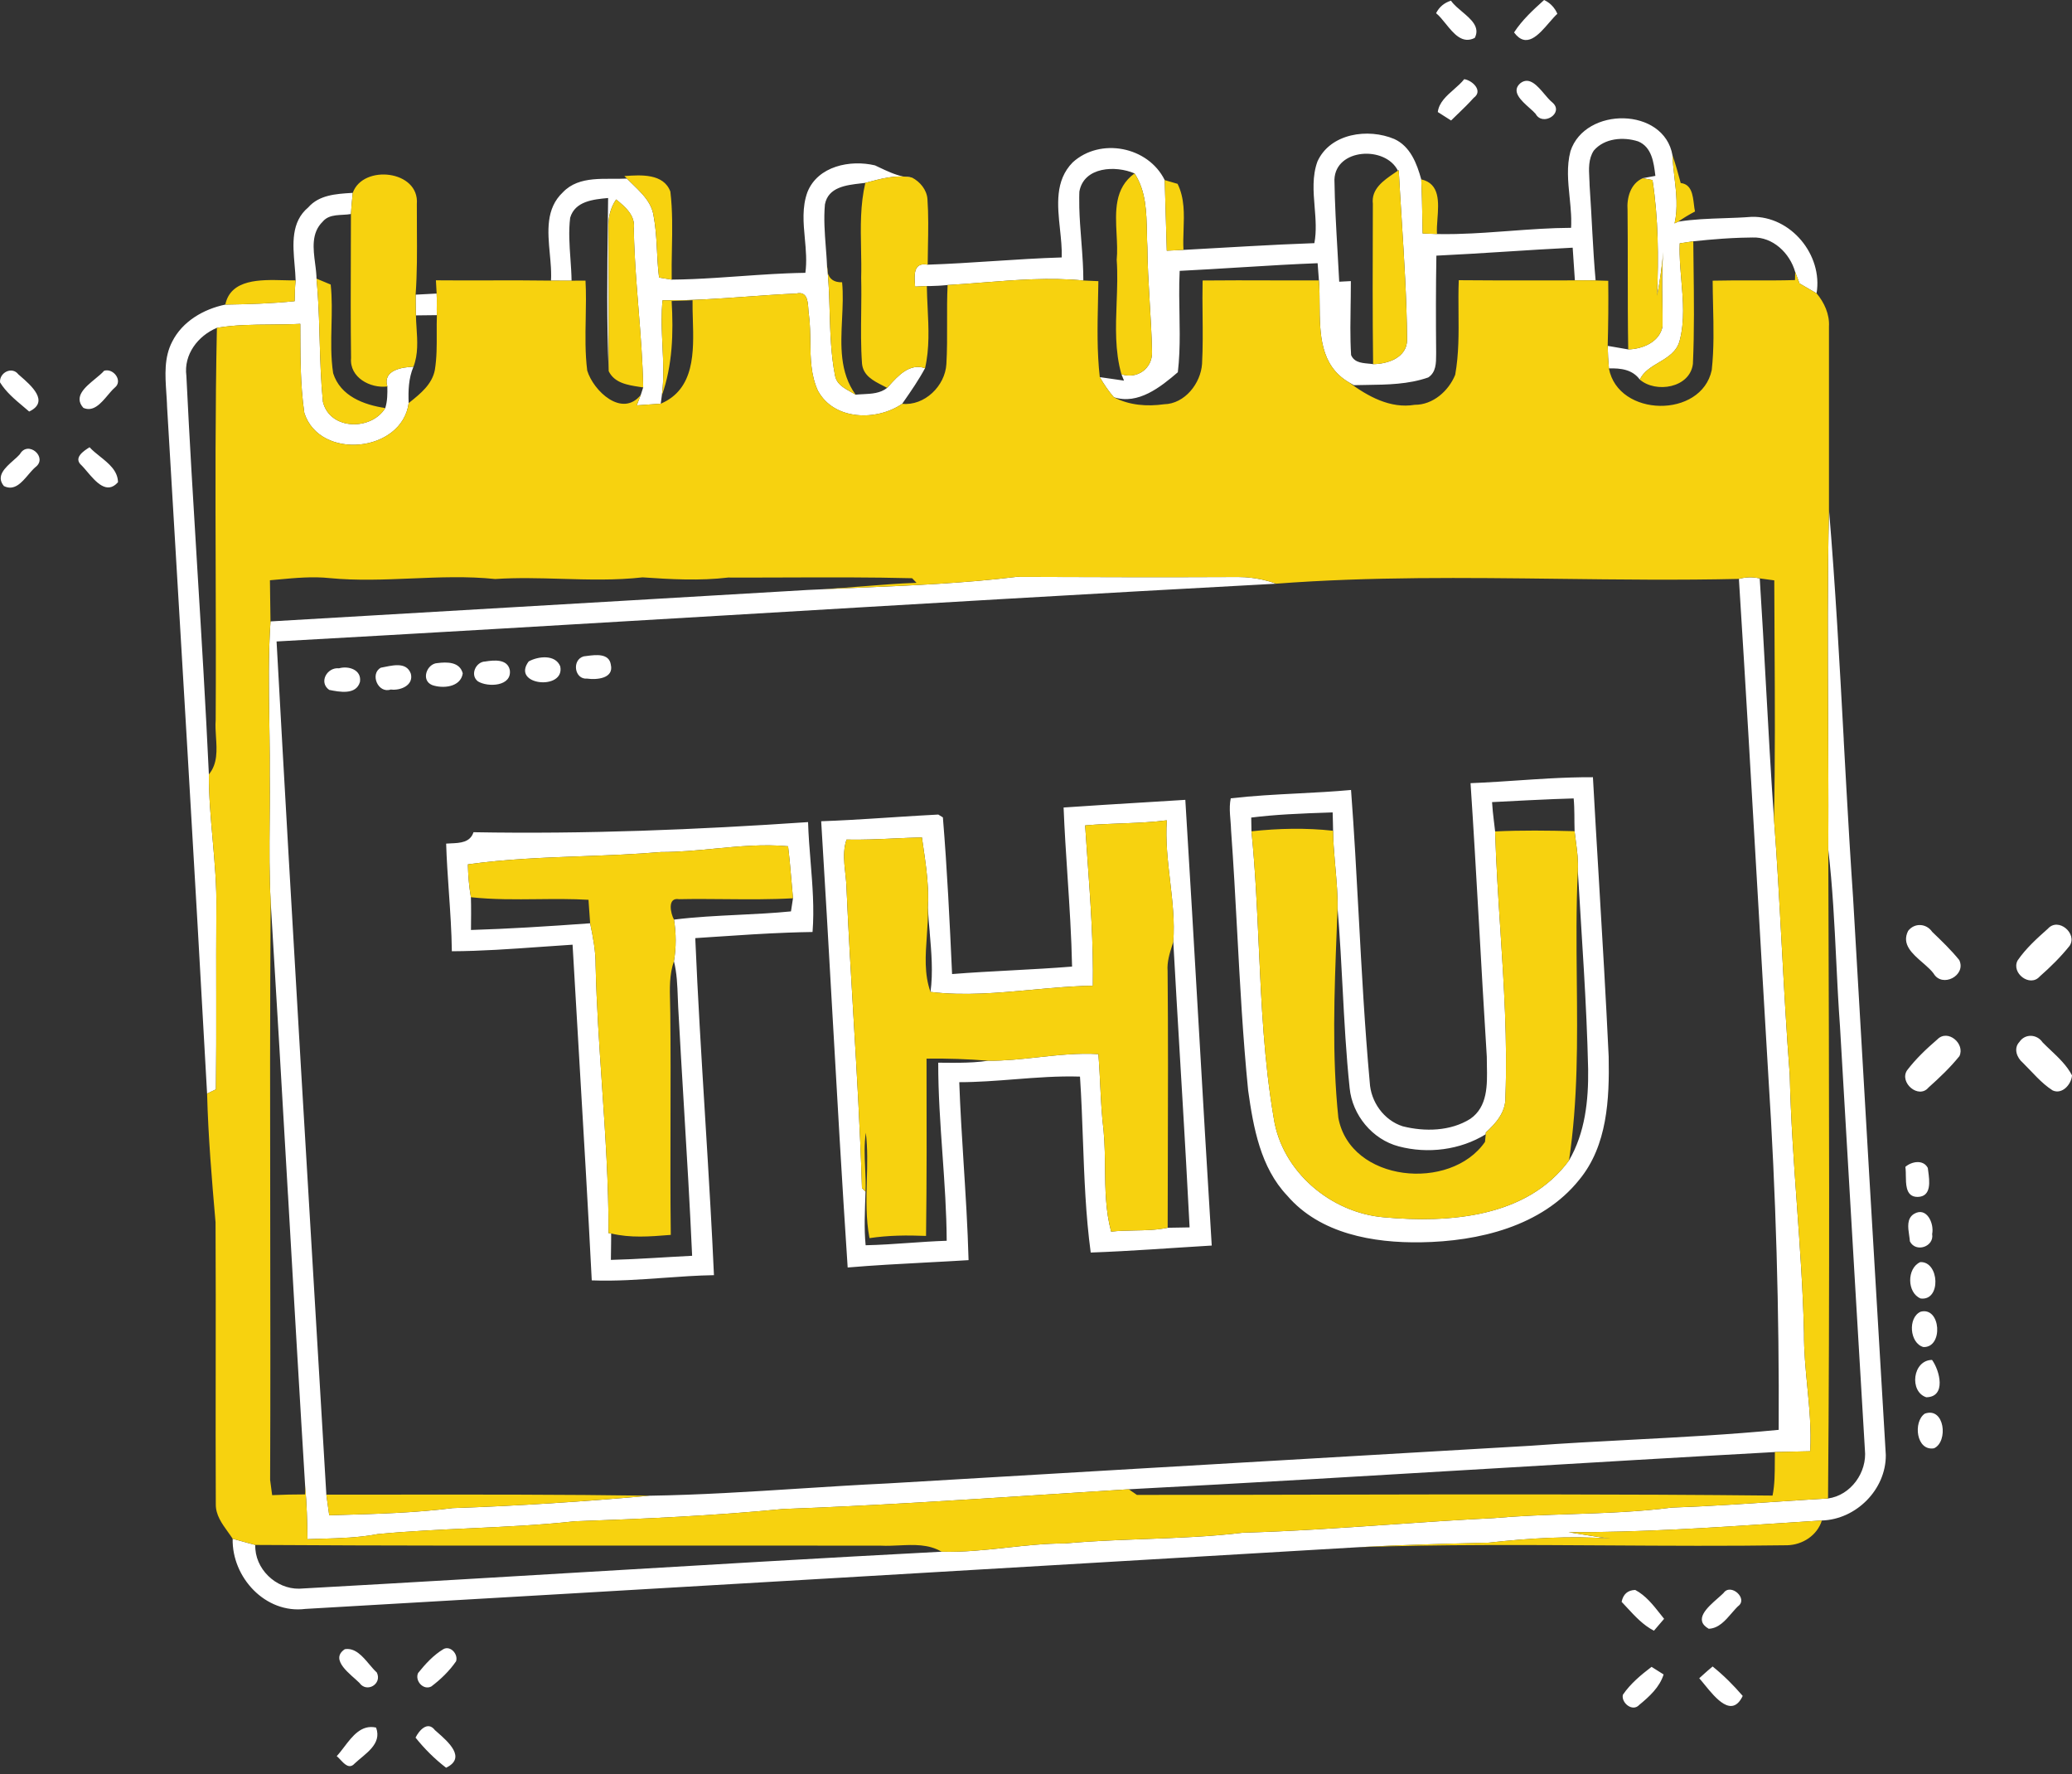
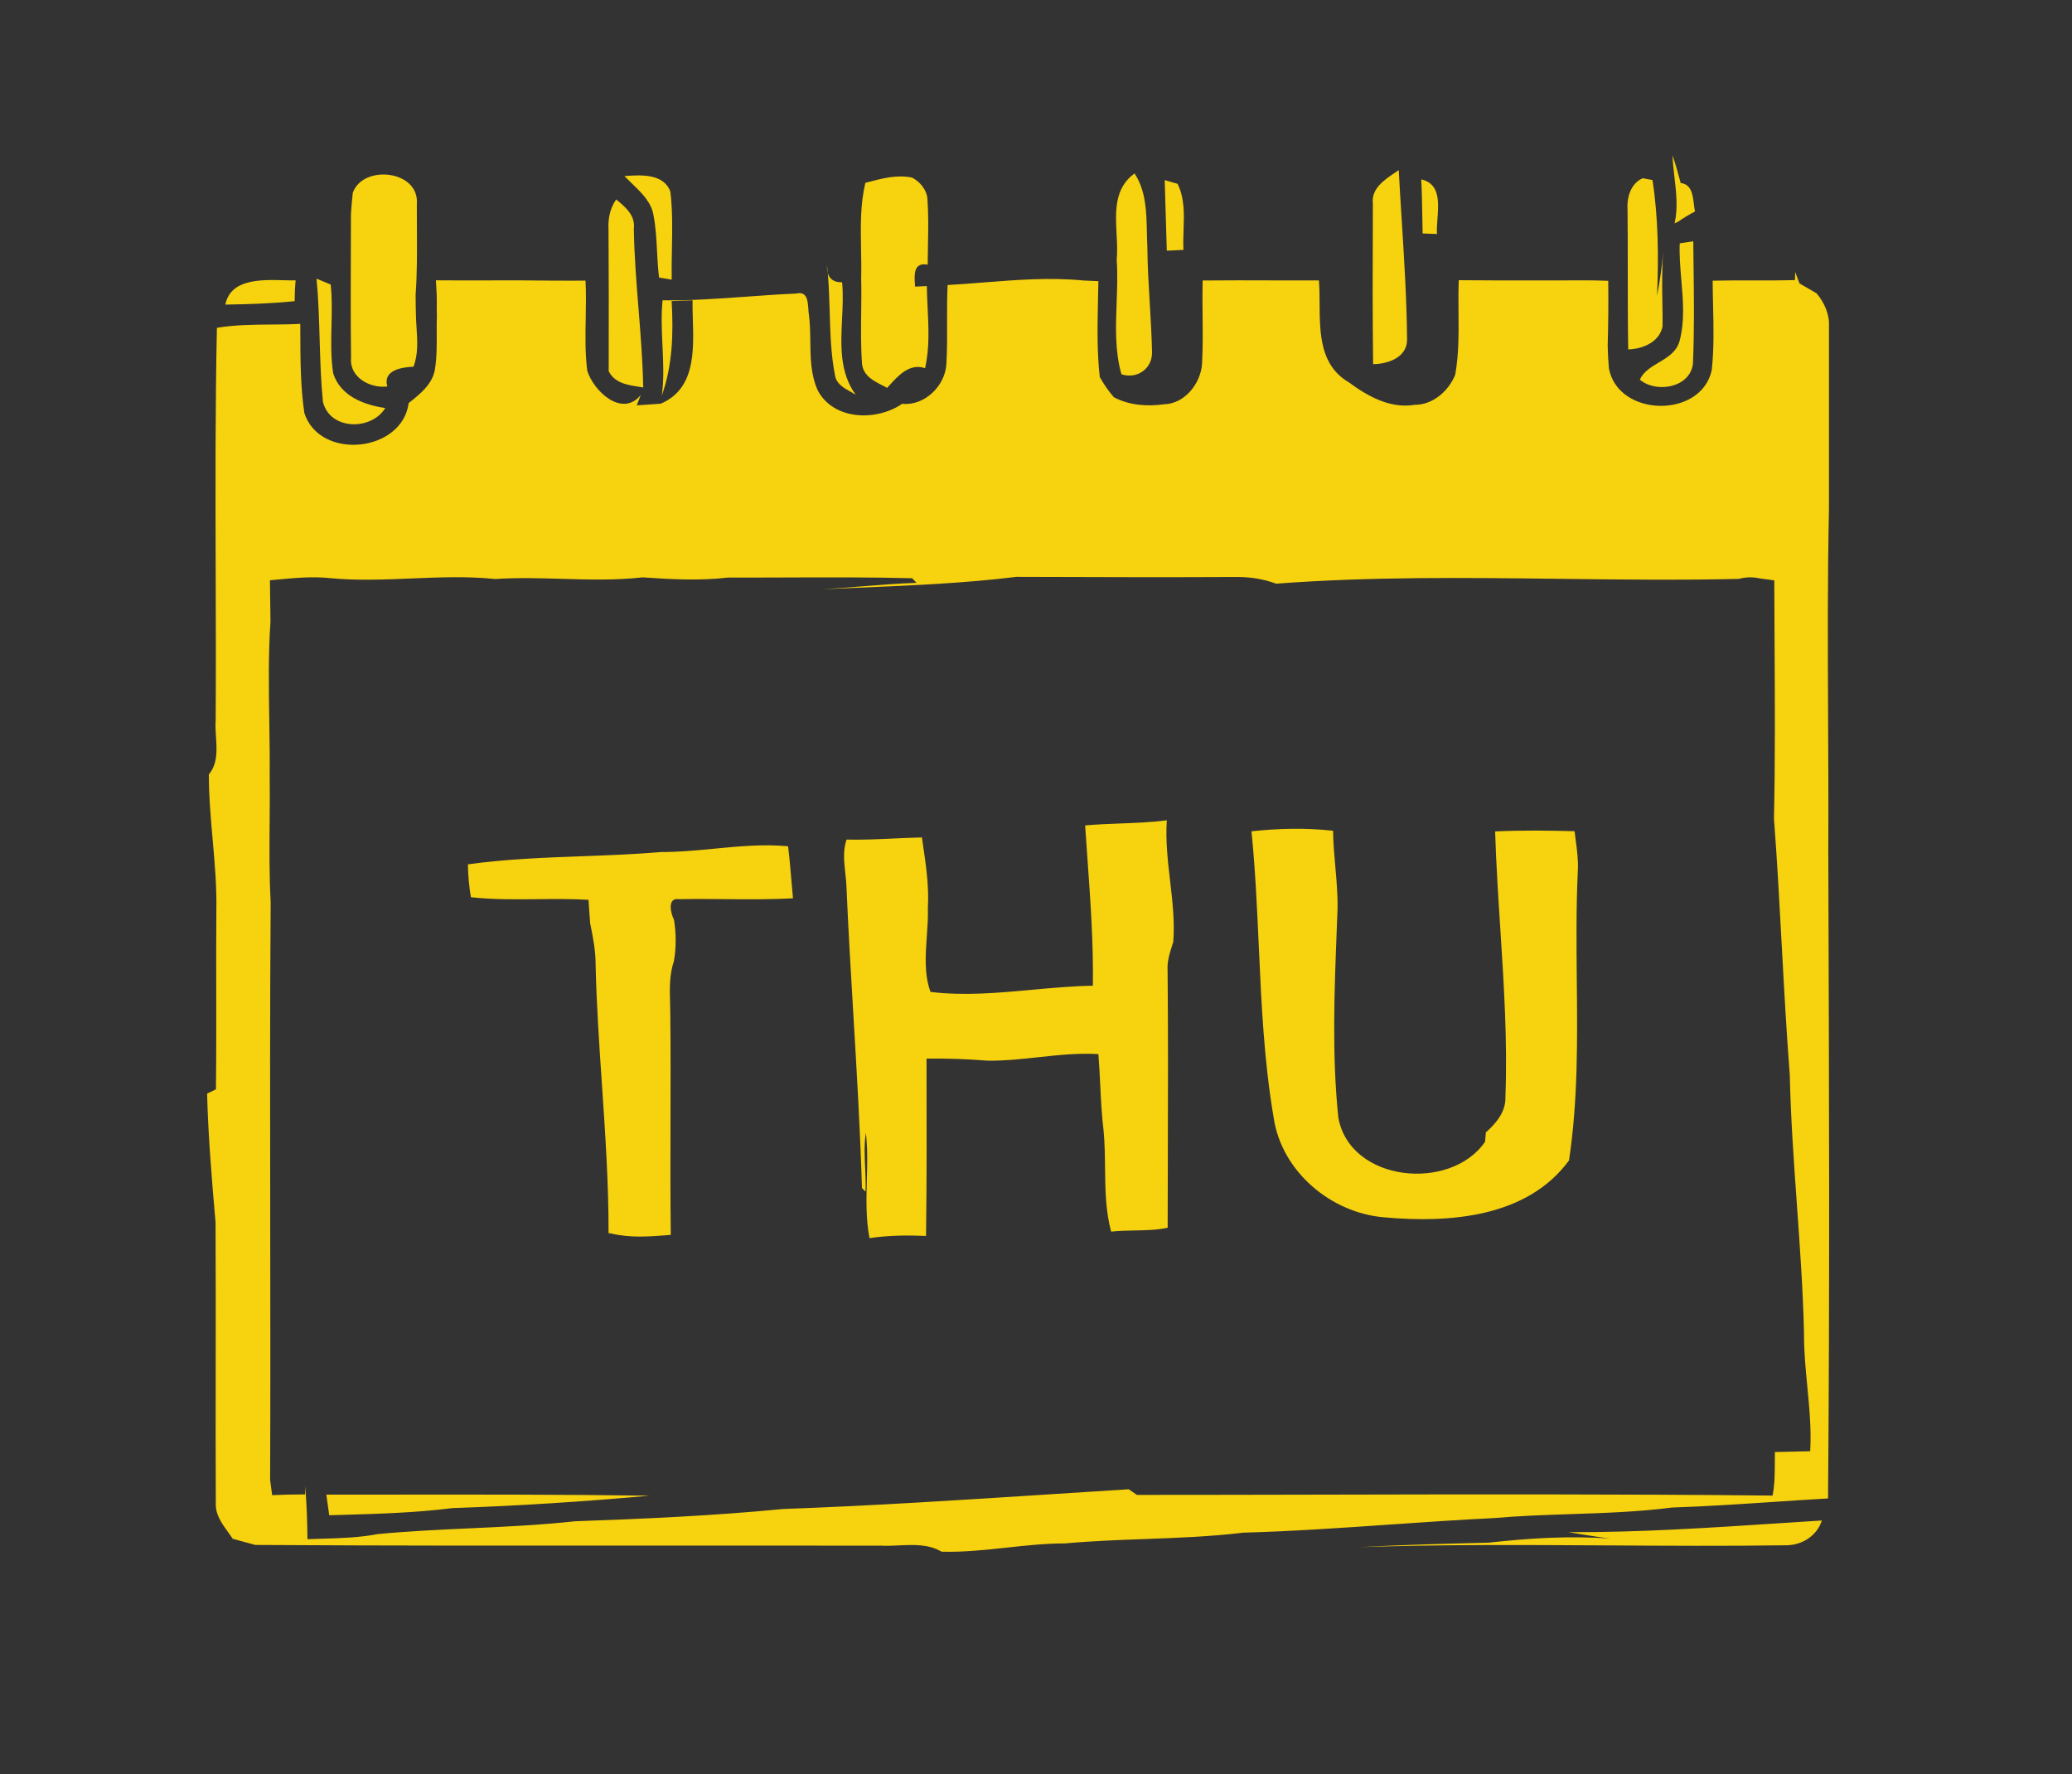
<svg xmlns="http://www.w3.org/2000/svg" width="299" height="256" fill="none" viewBox="0 0 299 256">
  <rect x="0" y="0" width="299" height="256" fill="#333333" stroke="none" />
-   <path fill="#fff" fill-rule="evenodd" d="M218.487 4.68c1.169-1.805 2.751-3.247 4.336-4.68.183.088.356.186.518.294.184.122.353.258.509.407.108.105.212.216.309.333.091.113.178.232.259.357.119.187.225.387.316.6-.178.16-.361.35-.549.557-.208.226-.422.474-.641.728-1.507 1.75-3.284 3.813-5.057 1.404zm-11.253-2.777c.46-.903 1.177-1.504 2.15-1.805.199.297.472.585.779.871.251.232.524.463.801.695 1.304 1.099 2.659 2.241 1.854 3.804-1.797.924-3.047-.624-4.208-2.062-.463-.573-.912-1.128-1.376-1.503zm2.57 10.993c-1.07.941-2.153 1.894-2.322 3.269.477.31 1.442.92 1.919 1.22l.959-.934.026-.023.037-.034c.763-.738 1.529-1.478 2.234-2.273 1.426-1.027-.204-2.53-1.362-2.699-.413.524-.95.998-1.491 1.474zm9.622-.916c1.287-.95 2.428.396 3.454 1.606.175.208.347.411.517.598.214.238.425.449.629.61 1.735 1.512-1.407 3.512-2.433 1.627-.218-.254-.539-.541-.887-.85-1.199-1.071-2.701-2.41-1.28-3.591zm21.923 10.43c-1.202-6.98-12.607-7.06-14.721-.6-.575 2.169-.351 4.403-.126 6.64l.005.03c.042.422.083.843.119 1.264.035.391.064.782.085 1.172l.024.597c.007.275.009.55.002.824-.003.177-.01.354-.021.531-2.981.013-5.951.234-8.92.454l-.031.003c-1.175.087-2.348.174-3.523.248-.61.039-1.22.074-1.832.103-.745.036-1.49.064-2.234.082l-.462.009c-.38.006-.76.01-1.14.009l-.612-.004-.596-.01-2.07-.08-.045-2.285c-.033-1.84-.064-3.679-.158-5.518-.629-2.283-1.576-4.769-3.884-5.822-3.76-1.592-9.245-.849-11.096 3.247-.765 2.11-.586 4.327-.404 6.548.143 1.757.287 3.517-.038 5.228-6.299.222-12.589.637-18.889.974l-2.406.115c-.09-3.398-.212-6.786-.301-10.184-2.389-4.857-9.3-6.184-13.281-2.557-2.578 2.617-2.2 6.186-1.83 9.66.147 1.39.292 2.763.247 4.054-3.299.1-6.589.314-9.878.529-3.153.205-6.305.411-9.462.515-2.088-.396-1.941 1.513-1.83 2.95l.015.217 1.69-.08.597-.006c.364-.007.727-.021 1.092-.042l.528-.035.783-.067c1.695-.096 3.392-.23 5.091-.364 4.83-.38 9.667-.762 14.496-.29 0-.852-.029-1.702-.074-2.552-.057-1.082-.142-2.163-.224-3.244-.123-1.578-.246-3.155-.286-4.735-.012-.483-.017-.967-.01-1.452l.009-.486.012-.36c.644-3.593 5.227-3.805 7.963-2.62 1.653 2.516 1.717 5.544 1.779 8.486l.013.568.02.745.037.828c.043 5.043.565 10.068.672 15.102.088 2.433-2.169 4-4.415 3.247l.371.92-1.624-.237-1.872-.267c.595 1.018 1.248 2.009 2.036 2.902 3.494 1.115 6.732-1.46 9.228-3.61.435-3.669.221-7.378.2-11.083-.007-1.181.005-2.363.066-3.541 2.806-.139 5.611-.312 8.417-.485 2.11-.13 4.22-.261 6.33-.377 1.719-.094 3.439-.178 5.16-.244.043.619.133 1.867.185 2.486l.038.557c.022.4.036.809.045 1.222.01.52.013 1.05.017 1.584.028 4.323.057 8.904 4.227 11.341l.717.407c.608-.016 1.22-.025 1.835-.033 3.002-.04 6.046-.083 8.896-1.081 1.137-.74 1.139-2.081 1.14-3.29l.002-.4c-.045-4.627-.045-9.254.035-13.882 6.556-.31 13.103-.822 19.668-1.15l.318 4.716 1.471-.006.782.005.738.01c-.407-4.557-.549-9.14-.867-13.705l-.016-.512-.024-.488c-.074-1.387-.148-2.815.641-4.025 1.531-1.805 4.282-2.018 6.406-1.328 1.975.813 2.25 3.05 2.476 4.905l.011.068-.849.156-.974.18.641.121.765.144c.842 5.486.894 11.13.655 16.678l.13-.671.091-.498.097-.568c.121-.734.228-1.47.323-2.21.1-.784.185-1.571.258-2.36-.208 2.384-.168 4.772-.128 7.16l.022 1.761c.007.61.011 1.218.004 1.827-.451 2.265-2.858 3.256-4.955 3.318-.743-.133-2.22-.389-2.963-.513.017 1.08.079 2.168.176 3.256 1.699-.053 3.389.15 4.459 1.61.546-1.158 1.638-1.809 2.735-2.462 1.291-.77 2.59-1.544 3.015-3.156.745-2.84.495-5.778.244-8.715-.047-.55-.093-1.1-.133-1.65-.054-.717-.095-1.432-.111-2.145l-.008-.702c.001-.277.007-.553.019-.829l1.954-.292c1.403-.15 2.812-.28 4.223-.378.875-.06 1.749-.107 2.624-.136.56-.02 1.121-.031 1.683-.035 2.946-.123 5.414 2.257 6.176 4.982.15.415.468 1.23.627 1.645.619.354 1.849 1.07 2.459 1.425.93-5.53-3.715-11.166-9.361-11.033-1.334.107-2.675.152-4.014.197-2.215.075-4.429.149-6.603.502l-.513.247c.505-2.202.245-4.42-.014-6.64-.124-1.06-.247-2.121-.287-3.18zm-48.333 13.924c-.2-3.473-.401-6.946-.451-10.42.151-4.512 7.351-4.928 9.157-1.292l.124-.079c.128 2.414.28 4.828.432 7.243v.04c.177 2.781.351 5.563.491 8.348.069 1.382.13 2.765.176 4.148.054 1.566.09 3.133.104 4.702-.008 2.557-2.761 3.495-4.902 3.513-.121-.019-.246-.034-.372-.047l-.323-.031c-.556-.052-1.132-.105-1.609-.326-.37-.171-.679-.445-.872-.897-.082-1.315-.106-2.63-.104-3.947 0-1.074.017-2.15.034-3.224l.019-1.266c.011-.748.018-1.495.016-2.242l-.866.045-.815.044c-.073-1.438-.156-2.875-.239-4.312zM116.52 27.71c1.503-3.76 6.184-4.698 9.749-3.849l.57.27c1.136.538 2.278 1.08 3.507 1.338-.825-.035-1.64.046-2.449.19-1.02.18-2.027.458-3.026.724l-.657.078c-2.115.244-4.701.54-5.173 3.027-.187 2.049-.03 4.106.126 6.163l.09 1.199.045.69.039.76c.256 2.216.32 4.45.384 6.681.09 3.089.18 6.175.776 9.21.078.451.28.817.553 1.127.32.363.74.65 1.178.91.177.104.356.205.534.304.246.136.486.27.707.41.351-.036.712-.054 1.077-.071 1.225-.06 2.481-.12 3.471-.91l.215-.238c1.351-1.508 3.025-3.376 5.253-2.603-.453.843-.952 1.658-1.474 2.46-.529.811-1.082 1.608-1.635 2.404l-.192.276c-3.68 2.522-9.837 2.407-12.156-1.884-1.036-2.235-1.068-4.682-1.101-7.123l-.012-.825-.028-.978c-.026-.682-.071-1.36-.159-2.027-.041-.239-.062-.52-.083-.814v-.027c-.081-1.197-.176-2.596-1.757-2.23-1.286.055-2.572.13-3.857.215-1.089.072-2.178.151-3.266.23-4.049.292-8.096.584-12.157.529-.091.912-.126 1.825-.128 2.738l.004.721.015.667.037 1.082.058 1.317c.114 2.407.228 4.813-.091 7.215l-.16 1.177-3.459.239.576-1.496.352-1.088c-.07-3.78-.371-7.556-.674-11.334l-.005-.072-.145-1.838-.17-2.237c-.178-2.472-.32-4.947-.359-7.425.258-1.911-1.239-3.141-2.549-4.22-.874 1.256-1.185 2.751-1.106 4.264.047 5.915.04 11.824.033 17.737v.54l-.005 2.232c-.296-7.1-.21-14.212-.123-21.32l.043-3.657c-2.118.197-4.772.443-5.478 2.849-.241 1.959-.101 3.93.039 5.896.076 1.062.15 2.124.166 3.182l-1.67-.002-1.303-.007.01-.198.011-.292.003-.255c.002-.391-.012-.79-.034-1.192-.038-.64-.099-1.29-.16-1.944-.298-3.216-.604-6.513 1.886-8.86 2.39-2.512 6.14-1.804 9.247-1.981l.337.337.511.5c.483.467.972.942 1.412 1.446.785.898 1.415 1.892 1.588 3.122.557 2.92.406 5.928.787 8.874.46.071 1.371.222 1.822.301 1.044-.01 2.088-.04 3.13-.084 1.078-.046 2.157-.106 3.233-.174 1.153-.072 2.305-.154 3.458-.235 1.566-.11 3.131-.221 4.698-.31.678-.038 1.355-.072 2.033-.1.912-.039 1.824-.066 2.737-.079.23-1.63.078-3.286-.074-4.938-.211-2.275-.42-4.54.375-6.714zm15.094-2.088c-.425-.087-.847-.135-1.268-.153.413.086.832.141 1.268.153zm-80.9 2.215c-2.217.136-4.665.288-6.231 2.085-2.507 2.09-2.23 5.307-1.97 8.31.066.76.13 1.507.147 2.218-.097.99-.142 1.99-.142 3-3.326.344-6.67.442-10.005.495-3.124.646-6.193 2.415-7.662 5.344-1.19 2.282-1.018 4.85-.852 7.358v.016l.055.83.038.705.016.443c1.954 33.045 3.953 66.082 5.776 99.136l1.274-.61c.107-8.627 0-17.262.062-25.888.064-3.407-.235-6.793-.534-10.178-.276-3.12-.553-6.24-.544-9.375-.461-9.902-1.064-19.795-1.668-29.686-.565-9.27-1.13-18.54-1.579-27.814-.408-3.088 1.671-5.778 4.405-6.928 2.571-.435 5.177-.455 7.781-.475 1.419-.011 2.838-.022 4.251-.1.02 4.282-.035 8.609.584 12.855 2.212 6.893 14.113 5.716 15.06-1.424-.08-1.787-.019-3.583.69-5.247-1.673.062-4.47.496-3.77 2.85.018 1.043.018 2.105-.3 3.114-2.027 3.3-8.016 3.203-8.998-.912-.295-2.979-.383-5.976-.47-8.974l-.06-2.03-.038-1.099c-.026-.676-.056-1.353-.092-2.029-.062-1.21-.145-2.419-.261-3.625-.007-.306-.028-.622-.059-.942l-.024-.234-.043-.388-.076-.601c-.28-2.166-.572-4.434 1.087-6.054 1-1.212 2.708-.858 4.08-1.106.051-1.017.159-2.035.264-3.052l-.192.012zm9.26 14.675l.576-.03.987-.052 1.472-.078c.062 1.035-.017 2.07.036 3.115l-3.025.035c-.028-1-.045-1.99-.045-2.99zM2.653 54.014c-.93-1.22-2.778-.239-2.645 1.16.86 1.384 2.106 2.432 3.345 3.473.289.242.576.483.857.729 2.993-1.421.282-3.769-1.316-5.153l-.24-.209zm12.37-.522c1.344-.424 2.76 1.46 1.54 2.433-.198.17-.395.38-.597.61l-.413.483c-.981 1.161-2.079 2.46-3.521 1.827-1.445-1.598.248-2.991 1.717-4.2.493-.405.96-.789 1.274-1.153zM5.094 67.41c1.892-1.389-1.054-3.972-2.23-1.875-.117.133-.251.268-.398.407-.152.142-.316.288-.486.437l-.052.047c-1.185 1.05-2.559 2.268-1.365 3.7 1.495.748 2.558-.501 3.53-1.645l.073-.087.375-.43c.09-.1.18-.197.27-.288.095-.096.188-.185.283-.266zm6.672-.274c-1.239-1.07.31-2.08 1.158-2.61.423.465.956.891 1.495 1.323 1.266 1.013 2.573 2.058 2.61 3.72-1.606 1.83-3.201-.048-4.46-1.53l-.392-.457-.105-.12-.197-.215-.109-.111zm254.292 39.514c-.603-11.061-1.206-22.119-2.128-33.152-.218 10.084-.172 20.171-.123 30.26l.024 6.013c.017 4.274.024 8.548 0 12.822.624 5.316.887 10.675 1.149 16.034l.18 3.585.076 1.421.121 2.054c.052.811.105 1.621.164 2.431l.992 16.958 1.242 21.197c.45 7.631.901 15.262 1.359 22.893.345 3.247-2.027 6.574-5.318 7.025-2.279.129-4.556.277-6.832.429l-3.541.235-3.224.206c-2.964.182-5.931.341-8.902.439-4.852.625-9.734.788-14.615.951-3.7.123-7.4.247-11.087.571-5.01.242-10.014.588-15.019.934-7.057.487-14.113.975-21.185 1.172-4.714.568-9.454.743-14.194.918-1.137.042-2.275.084-3.41.131-.848.035-1.697.074-2.545.118-.743.038-1.486.08-2.229.128-1.094.071-2.188.154-3.28.253-1.517-.002-3.029.085-4.538.212-1.303.111-2.604.252-3.905.392-3.132.34-6.263.679-9.42.59-17.313.912-34.625 1.941-51.933 2.97l-16.552.98c-8.07.474-16.14.94-24.21 1.386-3.38.062-6.45-2.894-6.335-6.309l-1.082-.289-.814-.227-.852-.236-.518-.141c-.123 5.574 4.735 10.855 10.486 10.121 50.695-2.928 101.383-5.919 152.07-8.909 3.926-.212 7.857-.354 11.787-.468 2.295-.066 4.588-.123 6.881-.178 5.841-.646 11.714-1.017 17.581-.593-1.025-.125-2.044-.277-3.06-.439l-2.983-.481c10.239.037 20.47-.636 30.694-1.309 1.957-.128 3.915-.257 5.873-.381 4.946-.141 9.271-4.477 9.228-9.449-1.602-26.817-3.176-53.634-4.725-80.442l-.242-3.658-.19-3.027-.114-1.866c-.283-4.714-.542-9.43-.802-14.146v-.129zm-145.256-21.73l2.892-.121c7.673-.319 15.35-.638 22.969-1.569 10.654.035 21.305.07 31.959.018.342 0 .682.01 1.023.03.544.034 1.088.093 1.626.18.577.093 1.149.218 1.714.375l.358.105c.274.084.547.175.817.274-26.415 1.42-52.821 2.987-79.227 4.556-21.673 1.287-43.346 2.574-65.022 3.779 2.255 41.034 4.741 82.06 7.183 123.095.133.991.275 1.982.416 2.973l1.765-.051c5.35-.153 10.71-.307 16.027-.984 9.494-.319 18.978-.938 28.445-1.787 7.227-.112 14.437-.572 21.642-1.032 4.22-.269 8.438-.539 12.66-.738 25.271-1.502 50.547-2.975 75.821-4.447l.249-.014.249-.015.254-.015.254-.015 16.055-.935c4.861-.358 9.73-.614 14.598-.869 7.058-.371 14.115-.742 21.146-1.422.088-17.05-.399-34.081-1.496-51.095-.287-4.808-.569-9.617-.849-14.425l-.665-11.456c-.883-15.265-1.766-30.53-2.732-45.793.973-.274 1.982-.3 3.007-.07.332 5.134.615 10.275.898 15.415.353 6.419.707 12.838 1.155 19.249.216 2.847.404 5.695.575 8.544.195 3.223.37 6.447.544 9.67.339 6.265.678 12.529 1.163 18.786.139 6.26.584 12.497 1.03 18.735.439 6.149.878 12.298 1.023 18.469-.02 2.575.227 5.134.474 7.693.3 3.112.599 6.224.42 9.365l-1.27.026c-1.281.024-2.556.049-3.826.089-13.475.744-26.949 1.548-40.422 2.352-17.606 1.051-35.211 2.102-52.823 3.019-3.743.233-7.484.475-11.225.716-12.888.834-25.774 1.666-38.684 2.133-9.971.973-19.995 1.415-30.01 1.769-5.026.55-10.075.783-15.123 1.016h-.016c-4.446.206-8.892.411-13.324.833-2.662.514-5.36.591-8.056.668l-1.063.031-1.011.036c-.026-2.566-.105-5.132-.337-7.689l-.551-9.11-.692-11.671-.407-6.986-.821-14.194-.005-.052-.005-.052c-.814-14.057-1.627-28.114-2.49-42.163-.213-3.867-.182-7.736-.15-11.605l.018-2.457.005-1.842-.007-1.525-.008-.895c.015-1.842 0-3.686-.024-5.53l-.033-2.224c-.076-4.81-.15-9.619.172-14.418 17.26-.999 34.52-2.013 51.781-3.028l25.724-1.51c1.418-.07 2.84-.134 4.263-.195zM88.147 95.907c-.24-1.695-2.18-1.439-3.511-1.263l-.401.051c-1.76.496-1.345 3.38.496 3.212 1.354.194 3.876 0 3.416-2zm-25.03-.239c1.378-.177 3.23-.203 3.661 1.486-.3 2.009-2.884 2.23-4.424 1.681-1.67-.698-.743-3.096.762-3.167zm10.449 1c-.346-1.628-2.283-1.434-3.54-1.23-1.371.026-2.256 1.973-1.045 2.876 1.435.867 4.92.725 4.585-1.646zm2.725-1.239c1.362-.752 3.848-1.053 4.555.708.726 3.53-7.139 2.77-4.555-.708zm-24.35 2.964c.284-1.752-1.636-2.37-3.017-1.973-1.707-.194-2.983 2.017-1.415 3.115 1.486.3 3.874.769 4.432-1.142zm3.019-2.061c1.45-.257 3.662-.991 4.325.867.434 1.69-1.52 2.468-2.901 2.282-1.85.629-3.043-2.282-1.424-3.15zm161.191 16.453c-.681.043-1.362.083-2.042.119-.635.033-1.269.063-1.903.088.876 13.147 1.514 26.312 2.345 39.46-.002.413.007.842.016 1.278.058 2.805.122 5.948-2.396 7.693-2.858 1.796-6.573 1.876-9.759 1.071-2.715-.867-4.609-3.53-4.751-6.344-.726-7.989-1.158-15.997-1.59-24.006-.326-6.059-.655-12.119-1.109-18.17-2.563.235-5.134.368-7.704.501-3.224.166-6.449.333-9.654.702-.318 1.513.008 3.07.045 4.601.356 4.888.62 9.784.885 14.682.411 7.636.822 15.273 1.582 22.884.752 5.344 1.779 11.095 5.636 15.156 4.734 5.512 12.422 6.848 19.333 6.733 8.263-.132 17.411-2.282 22.817-9.033 4.061-4.928 4.353-11.652 4.239-17.748-.398-8.501-.904-16.995-1.41-25.488-.296-4.943-.591-9.886-.864-14.831-2.086-.012-4.172.063-6.256.175-1.55.084-3.1.188-4.65.293l-2.81.184zm-.733 4.271c-.044-.442-.083-.886-.107-1.33l5.228-.267c1.242-.061 2.488-.12 3.734-.169.938-.037 1.877-.07 2.815-.095.15 1.575.079 3.149.133 4.724.038.338.081.676.126 1.014.066.51.135 1.02.195 1.532l.056.508.05.514c.06.719.084 1.44.041 2.166.55 9.528 1.275 19.048 1.486 28.586.063 4.53-.432 9.192-2.759 13.183-6.052 8.255-17.298 9.051-26.648 8.21-7.681-.619-14.794-6.582-15.962-14.324-1.407-8.202-1.782-16.5-2.157-24.8l-.005-.095c-.249-5.5-.498-11.001-1.051-16.476l-.034-1.982c.409-.051.819-.098 1.228-.142.441-.047.882-.09 1.324-.129.899-.079 1.801-.144 2.703-.198 2.058-.124 4.123-.194 6.183-.264l.311-.01.036 1.332.026 1.313c.028 2.804.411 5.587.575 8.385.056.937.087 1.875.071 2.816.059.69.113 1.38.164 2.07l.063.87c.077 1.095.148 2.191.212 3.288.102 1.716.192 3.434.282 5.153.256 4.853.511 9.709 1.023 14.543.38 3.893 3.273 7.414 7.086 8.414 4.175 1.106 8.865.531 12.555-1.752l.008-.257c1.505-1.344 2.912-2.999 2.833-5.149.302-8.092-.218-16.167-.738-24.239l-.006-.047c-.3-4.665-.601-9.33-.744-13.997l-.132-1.113-.055-.45c-.054-.445-.105-.89-.149-1.336zm-50.643-1.271l.036-.002c2.079-.127 4.158-.253 6.237-.385 1.327 21.429 2.485 42.875 3.812 64.304-5.822.345-11.644.805-17.464 1.009-.727-5.393-.926-10.84-1.125-16.287-.053-1.449-.107-2.897-.169-4.344-.067-1.586-.149-3.171-.254-4.753-3.154-.101-6.301.145-9.449.391-2.654.207-5.31.414-7.973.414.143 3.965.392 7.927.641 11.888l.185 2.957c.076 1.227.148 2.453.216 3.68.129 2.383.238 4.766.302 7.151-2.053.128-4.107.236-6.162.344l-.015.001c-3.755.198-7.514.396-11.269.716-.826-12.428-1.533-24.868-2.24-37.308-.511-9.026-1.024-18.053-1.582-27.075 1.396-.048 2.792-.115 4.188-.191 1.924-.106 3.845-.231 5.767-.356l.119-.008 1.488-.096 2.49-.155c.949-.057 1.897-.111 2.846-.159l.664.408c.62 7.52.983 15.067 1.327 22.605 5.768-.46 11.546-.611 17.315-1.079-.087-4.369-.374-8.729-.66-13.088-.216-3.287-.432-6.573-.562-9.863 3.762-.261 7.526-.49 11.291-.719zm-8.184 3.303c.105 1.609.219 3.218.333 4.828.436 6.092.871 12.19.782 18.299-2.083.033-4.174.18-6.268.359-.838.072-1.676.149-2.514.226-4.903.45-9.807.901-14.647.309.38-2.833.131-5.711-.116-8.573V134.441l-.073-.807-.077-.906c-.047-.59-.087-1.179-.114-1.767.114-1.906-.018-3.805-.241-5.694-.067-.563-.141-1.125-.219-1.687l-.214-1.482-.021-.132-.164-1.144c-1.346.029-2.692.091-4.039.152-2.277.104-4.556.207-6.843.157-.77 2.283-.053 4.672 0 7.008.267 6.122.629 12.24.992 18.358.495 8.3.989 16.599 1.238 24.906l.513.522c-.038 1.351-.102 2.704-.116 4.057-.014 1.226.012 2.452.133 3.676 2.075-.043 4.147-.188 6.219-.333 1.823-.127 3.648-.255 5.478-.313-.022-4.168-.316-8.334-.61-12.502-.309-4.395-.62-8.791-.612-13.191l.685.005 1.161.009c.392.002.786.001 1.178-.003 1.4-.016 2.798-.084 4.188-.294 2.415.02 4.816-.241 7.216-.502 2.886-.314 5.771-.628 8.683-.454l.081 1.096.042.644.047.798.096 1.884c.107 2.213.215 4.426.486 6.629.097 1.024.145 2.053.173 3.085.019.754.027 1.508.036 2.263.035 3.104.069 6.206.878 9.215 1.128-.129 2.264-.149 3.397-.17 1.597-.028 3.194-.057 4.761-.388l1.584-.026 1.583-.027c-.159-3.117-.328-6.234-.503-9.351l-.292-5.111-.238-4.062-.29-4.886v-.027l-.068-1.126c-.33-5.549-.658-11.098-.962-16.649.214-2.936-.123-5.857-.46-8.779l-.005-.03c-.335-2.896-.671-5.794-.474-8.709-3.91.504-7.855.381-11.783.735zm-39.983-.478c-16.068 1.097-32.17 1.751-48.28 1.459-.482 1.492-1.939 1.553-3.27 1.609-.23.01-.459.02-.677.037.071 2.331.234 4.658.394 6.986.197 2.842.394 5.687.429 8.542 4.254-.02 8.504-.324 12.751-.627 1.557-.112 3.114-.223 4.67-.32.314 5.512.64 11.023.967 16.535.63 10.634 1.26 21.267 1.802 31.896 3.442.135 6.883-.113 10.327-.361 2.435-.175 4.87-.35 7.306-.391-.074-1.636-.154-3.272-.237-4.908-.081-1.582-.167-3.164-.255-4.746-.254-4.564-.534-9.126-.814-13.689-.517-8.425-1.034-16.85-1.391-25.283l2.498-.167.037-.003c1.89-.127 3.782-.255 5.676-.367 1.713-.101 3.427-.19 5.141-.254 1.191-.044 2.381-.077 3.572-.094.266-3.369-.007-6.757-.282-10.145-.153-1.904-.307-3.808-.364-5.709zm-32.614 4.924c3.806-.141 7.61-.282 11.399-.607 2.57.008 5.135-.239 7.696-.485 3.544-.34 7.085-.68 10.635-.346.083.67.155 1.342.221 2.014.079.792.147 1.584.214 2.377l.021.257.026.283c.072.857.145 1.714.226 2.571l-.292 1.894c-2.525.25-5.056.374-7.588.497-3.105.152-6.209.303-9.293.688.318 1.973.335 4.026-.009 5.999.432 1.719.496 3.493.56 5.265l.016.38.043 1.035c.252 4.724.536 9.446.819 14.168.434 7.218.867 14.435 1.189 21.655-3.91.195-7.813.496-11.723.593l.022-1.7.012-1.062.002-1.051-.371-.044c.013-7.167-.472-14.315-.958-21.466l-.005-.107c-.385-5.674-.77-11.35-.904-17.038.018-2.061-.371-4.087-.788-6.096-3.038.221-6.079.429-9.122.602-2.69.154-5.383.279-8.077.363.017-1.584.035-3.159-.01-4.725l-.07-.417-.065-.439-.064-.483c-.04-.313-.072-.625-.102-.938l-.059-.723-.036-.638-.028-.711-.008-.393c5.457-.764 10.964-.968 16.472-1.172zm191.358 10.771c.928-1.203 2.635-1.088 3.477.142 1.353 1.301 2.716 2.601 3.902 4.07 1.052 2.212-2.461 4.07-3.709 1.929-.316-.426-.755-.837-1.228-1.253l-.367-.32c-1.482-1.286-3.05-2.646-2.075-4.568zm23.311 2.142c1.151-1.761-1.636-4.15-3.14-2.46-1.574 1.398-3.176 2.84-4.37 4.583-.964 1.796 1.77 3.938 3.202 2.301 1.54-1.354 3.026-2.814 4.308-4.424zm-19.091 13.51c1.503-1.539 4.033.62 3.184 2.416-1.335 1.654-2.884 3.123-4.46 4.53-1.441 1.725-4.245-.717-3.105-2.469 1.265-1.663 2.796-3.114 4.381-4.477zm15.18.425c-.805-1.195-2.529-1.283-3.343-.053-.868.92-.38 2.256.477 2.982 1.398 1.371 2.656 2.946 4.318 4.008 1.381.637 2.708-.876 2.796-2.168-.736-1.42-1.908-2.528-3.067-3.624l-.595-.565c-.198-.191-.394-.384-.586-.58zm-19.799 17.969c.884-.779 2.583-1.106 3.238.151l.055.413c.202 1.486.508 3.715-1.498 3.771-.463.006-.8-.115-1.047-.324-.268-.226-.429-.554-.525-.935-.142-.554-.149-1.218-.156-1.839l-.005-.403-.005-.144c-.009-.251-.024-.485-.057-.69zm3.867 9.688c.318-1.539-.805-4.008-2.637-2.893-1.04.664-.852 1.939-.683 3.081.045.306.089.601.108.874.85 1.681 3.53.761 3.212-1.062zm-1.718 4.052c2.77-.132 3.043 5.645.054 5.247-1.973-.805-2.027-4.353-.054-5.247zm.054 7.158c2.92-.779 3.309 5.211.399 5.096-1.991-.548-2.274-4.255-.399-5.096zm.822 12.342c-2.484-.788-1.999-5.353.825-5.388 1.123 1.548 2.087 5.344-.825 5.388zm-.221 2.363c2.876-1.027 3.415 4.052 1.336 4.998-2.575.443-3.052-3.822-1.336-4.998zm-43.75 27.152c.23-1.115.885-1.681 1.965-1.716 1.507.799 2.576 2.156 3.622 3.481l.544.686-1.469 1.716c-1.55-.808-2.73-2.085-3.902-3.355l-.491-.527-.269-.285zm16.784.647c1.549-1.089-1.035-3.407-2.07-1.929l-.268.258c-.157.146-.335.303-.523.467l-.037.031-.015.015c-1.502 1.32-3.543 3.113-1.298 4.396 1.421-.06 2.383-1.176 3.299-2.238l.105-.123c.149-.172.298-.341.446-.503l.195-.207.166-.167zm-201.034 6.184c1.49-.239 2.547 1.013 3.53 2.178.182.214.36.425.538.623l.223.241c.108.114.217.221.326.32.814 1.645-1.45 3.008-2.512 1.495-1.15-1.159-4.396-3.327-2.105-4.857zm16.059 1.743c.326-1.036-.814-2.292-1.815-1.761-1.45.867-2.618 2.15-3.67 3.459-.496 1.106.752 2.539 1.91 1.938 1.363-1.026 2.61-2.239 3.575-3.636zm168.367 4.839c1.097-1.61 2.603-2.858 4.142-4.034l1.742 1.097c-.575 1.849-2.061 3.194-3.511 4.388-.488.542-1.153.463-1.659.101-.494-.353-.837-.975-.714-1.552zm11.889-3.167l-.864.778c.225.25.48.565.759.907 1.607 1.975 3.967 4.876 5.514 1.642-.659-.764-1.343-1.503-2.058-2.209-.387-.381-.783-.752-1.189-1.112-.358-.318-.723-.627-1.097-.926-.234.192-.462.388-.688.586l-.377.334zM48.589 253.367c.363-.387.714-.849 1.075-1.322 1.195-1.571 2.49-3.27 4.605-2.801.902 2.406-1.593 3.778-3.088 5.184-.759.841-1.443.113-2.046-.53-.11-.118-.218-.232-.322-.334-.076-.074-.15-.141-.224-.197zm14.173-3.751c-1.044-1.381-2.291.044-2.796 1.079 1.293 1.619 2.76 3.079 4.407 4.344 2.963-1.42.318-3.734-1.286-5.137l-.325-.286z" clip-rule="evenodd" />
  <path fill="#F7D20F" fill-rule="evenodd" d="M242.535 26.41c-.363-1.345-.725-2.69-1.185-4 .04 1.06.163 2.122.287 3.184.258 2.218.516 4.436.013 6.638l.513-.248c.779-.54 1.584-1.026 2.434-1.469-.069-.306-.112-.662-.156-1.033-.163-1.352-.351-2.912-1.906-3.072zm16.986 14.067l-.001-.003-.005-.013-.001-.002-.001-.003c-.159-.412-.352-.911-.459-1.208l-.027 1.159c-2.058.06-4.114.055-6.169.05-1.904-.004-3.807-.008-5.713.038.005 1.188.033 2.378.06 3.568v.001c.073 3.118.147 6.239-.193 9.331-1.486 7.008-13.501 6.83-14.837-.239-.097-1.088-.159-2.176-.177-3.256.088-3.132.115-6.255.08-9.387-.452-.009-1.363-.035-1.823-.053-1-.018-1.991-.018-2.991-.009-1.483 0-2.966.003-4.45.005H222.798c-4.097.007-8.196.014-12.291-.031-.063 1.547-.049 3.101-.036 4.657.027 3.007.054 6.017-.477 8.986-.938 2.327-3.212 4.353-5.839 4.335-3.53.593-6.769-1.221-9.503-3.238-4.169-2.438-4.198-7.02-4.226-11.344v-.003c-.007-1.153-.014-2.288-.1-3.358-2.238.007-4.475 0-6.711-.007h-.007c-3.357-.01-6.711-.021-10.066.016-.037 1.67-.02 3.34-.003 5.01.024 2.337.047 4.672-.076 7.005-.186 2.822-2.487 5.777-5.477 5.84-2.468.344-5.017.159-7.246-1.01-.788-.893-1.442-1.884-2.035-2.901-.418-3.681-.337-7.379-.256-11.076V43.327c.02-.921.04-1.842.052-2.762-.539-.017-1.628-.07-2.167-.097-4.831-.471-9.667-.09-14.498.29-1.697.134-3.395.268-5.091.365-.089 1.82-.082 3.644-.076 5.469.007 1.98.014 3.96-.101 5.935-.185 3.168-3.158 6.06-6.379 5.733-3.68 2.522-9.838 2.407-12.156-1.884-1.036-2.235-1.069-4.681-1.101-7.122-.018-1.29-.035-2.577-.2-3.831-.043-.246-.063-.537-.083-.841-.082-1.197-.177-2.596-1.757-2.23-2.378.102-4.751.273-7.125.445-4.047.292-8.094.584-12.154.529-.218 2.172-.116 4.348-.013 6.525.114 2.406.228 4.813-.093 7.215 1.557-4.397 1.681-9.025 1.416-13.634.76-.035 2.26-.088 3.013-.115h.004c-.015.862.012 1.783.04 2.731.142 4.715.303 10.095-4.632 12.195-.413.03-1.022.07-1.64.113-.68.046-1.37.093-1.82.126l.575-1.496c-2.69 3.318-6.821-.566-7.723-3.521-.314-2.496-.266-5.02-.218-7.543.035-1.815.07-3.63-.03-5.436-.252 0-.628.002-1.004.004s-.752.005-1.005.005c-.99 0-1.982 0-2.972-.01-3.061-.048-6.12-.04-9.177-.032-2.477.006-4.953.012-7.43-.012l.106 1.911c.032.535.026 1.069.02 1.604-.005.502-.01 1.005.015 1.51-.032.877-.028 1.756-.024 2.637.008 1.76.015 3.525-.268 5.265-.395 2.08-2.076 3.425-3.64 4.676l-.138.11c-.946 7.14-12.846 8.317-15.058 1.425-.56-3.842-.57-7.75-.58-11.63v-.002l-.004-1.224c-1.413.078-2.832.089-4.25.1-2.606.02-5.21.04-7.783.475-.246 11.673-.211 23.356-.176 35.04.022 7.18.043 14.36 0 21.54-.062.79-.009 1.618.045 2.449.124 1.915.25 3.851-1.028 5.399-.008 3.135.268 6.253.544 9.371.3 3.387.6 6.774.536 10.182-.028 3.812-.022 7.625-.017 11.439.007 4.817.014 9.634-.045 14.449l-1.274.61c.159 6.203.681 12.396 1.22 18.58.037 6.961.03 13.923.021 20.886-.008 6.596-.015 13.192.015 19.786-.02 1.533.872 2.772 1.74 3.978.24.332.477.662.693.995.456.122.91.249 1.364.376.63.176 1.263.353 1.9.517 19.011.118 38.025.108 57.038.098h.021c11.084-.005 22.167-.011 33.249.008.848.044 1.718.003 2.592-.039 2.117-.1 4.253-.202 6.131.907 3.159.088 6.29-.251 9.421-.59 2.807-.305 5.615-.609 8.443-.605 3.812-.348 7.637-.489 11.461-.63h.001c4.74-.175 9.48-.35 14.195-.918 7.074-.197 14.132-.685 21.191-1.172 5.002-.346 10.005-.692 15.014-.934 3.687-.324 7.387-.448 11.086-.571 4.882-.163 9.763-.326 14.616-.951 4.858-.16 9.706-.483 14.554-.806 2.648-.177 5.295-.353 7.945-.503.254-29.84.152-59.688.049-89.529v-.008l-.014-4.061c.034-6.266.005-12.533-.025-18.798V103.781c-.048-10.097-.096-20.192.123-30.284-.009-8.795-.009-17.59 0-26.375.106-1.77-.673-3.477-1.788-4.804l-.201-.117-.395-.23-.008-.004-.003-.002-.015-.009-.012-.006-.006-.004-.008-.004-.007-.004c-.616-.358-1.364-.793-1.804-1.044l-.161-.417zM38.978 85.687v-.001l-.025-1.97c.414-.036.828-.074 1.242-.113h.004c2.45-.226 4.914-.454 7.372-.197 3.93.38 7.864.216 11.8.052 4.029-.168 8.06-.335 12.088.08 3.19-.21 6.385-.118 9.58-.026 3.897.113 7.796.225 11.69-.212 4.123.283 8.246.513 12.36.026 2.854.009 5.709 0 8.564-.01 5.995-.021 11.988-.042 17.97.108l.637.663c-2.656.094-5.302.305-7.947.517-1.912.152-3.824.305-5.738.413-.679.031-1.359.063-2.037.097.679-.026 1.358-.058 2.037-.097 1.701-.077 3.404-.148 5.107-.218h.008l.002-.001h.005c7.673-.319 15.348-.638 22.966-1.569 10.653.035 21.305.07 31.958.018 1.884 0 3.76.31 5.538.964 13.616-1.029 27.229-.864 40.855-.7 8.633.105 17.271.21 25.918.01.973-.274 1.981-.3 3.008-.07.522.07 1.566.212 2.097.282.007 2.988.024 5.975.041 8.964V92.724c.049 8.464.097 16.93-.086 25.391.462 6.065.791 12.136 1.119 18.207.34 6.267.679 12.534 1.164 18.793.138 6.261.584 12.499 1.029 18.737v.001c.44 6.148.879 12.296 1.024 18.466-.02 2.575.226 5.134.473 7.693.3 3.112.6 6.224.42 9.365l-1.252.025c-1.287.025-2.568.05-3.844.09-.01.498-.011.997-.012 1.497-.004 1.602-.007 3.206-.324 4.785-21.682-.226-43.373-.18-65.063-.135h-.005c-8.888.019-17.776.038-26.663.038l-1.177-.814c-3.743.233-7.484.475-11.226.716l-.001.001h-.001c-12.887.833-25.77 1.665-38.681 2.132-9.971.973-19.995 1.415-30.01 1.769-5.026.55-10.073.783-15.12 1.016h-.002c-4.453.205-8.905.41-13.341.833-2.661.514-5.362.591-8.056.668H46.434l-.002.001h-.007c-.686.019-1.372.039-2.057.066-.026-2.566-.106-5.132-.336-7.689l-.009 1.23c-1.584 0-3.167.035-4.751.106-.035-.274-.09-.684-.146-1.095v-.004l-.146-1.095c.051-12.351.032-24.704.014-37.057-.024-15.44-.047-30.88.066-46.313-.213-3.865-.181-7.733-.15-11.6.019-2.242.037-4.483.008-6.724.022-2.583-.018-5.168-.058-7.754-.075-4.809-.15-9.619.173-14.418-.023-1.324-.04-2.644-.055-3.965zm162.744-61.064l.123-.08c.129 2.413.28 4.827.432 7.24v.004l.001.001c.36 5.736.721 11.478.771 17.236-.009 2.557-2.761 3.495-4.902 3.513-.091-7.224-.066-14.447-.04-21.67l.005-1.449c-.263-2.152 1.535-3.378 3.104-4.447l.004-.003.003-.002.002-.001.002-.002c.168-.115.334-.228.495-.34zm-141.57 4.822c.408-4.902-7.785-5.769-9.245-1.62v.001c-.106 1.017-.212 2.035-.265 3.052-.003 1.807-.008 3.614-.014 5.422-.017 5.12-.034 10.24.032 15.361-.24 2.796 2.769 4.406 5.237 4.096-.699-2.353 2.097-2.786 3.77-2.849.692-1.8.567-3.72.444-5.616-.04-.6-.078-1.198-.09-1.789-.027-1-.045-1.99-.045-2.99.227-3.103.207-6.22.186-9.334V33.169c-.008-1.243-.017-2.484-.01-3.724zm29.95-4.044l.08-.005c2.288-.16 5.576-.389 6.555 2.244.331 2.756.277 5.543.224 8.328v.004c-.028 1.46-.056 2.92-.03 4.373-.45-.08-1.362-.23-1.822-.301-.163-1.262-.228-2.536-.294-3.81-.087-1.698-.175-3.395-.493-5.064-.27-1.923-1.661-3.27-3.004-4.57v-.001c-.287-.279-.573-.555-.845-.835l-.371-.363zm75.4 8.107c-.062-2.943-.125-5.972-1.781-8.487-2.933 2.121-2.76 5.479-2.591 8.77.065 1.267.129 2.524.016 3.696.145 2.03.068 4.093-.009 6.156-.131 3.503-.262 7.007.691 10.354 2.247.752 4.503-.814 4.415-3.247-.05-2.342-.189-4.681-.328-7.021h-.001v-.001c-.16-2.691-.32-5.384-.344-8.081-.038-.702-.053-1.418-.068-2.14zm-40.63-7.125l.268-.071c2.109-.564 4.267-1.14 6.474-.69 1.159.602 2.115 1.752 2.221 3.088.16 2.278.117 4.556.074 6.835-.017.88-.034 1.76-.039 2.64-2.088-.395-1.94 1.517-1.83 2.953l.008.104.009.111c.212-.009.528-.024.845-.04l.845-.04c.014 1.038.064 2.083.115 3.13.143 2.924.286 5.864-.372 8.717-2.227-.773-3.904 1.096-5.257 2.605l-.09.1-.121.135c-.205-.11-.418-.22-.634-.33h-.001c-1.362-.694-2.817-1.436-2.992-3.147-.181-2.473-.151-4.957-.121-7.44.019-1.656.039-3.311-.003-4.964.037-1.373.01-2.752-.016-4.132-.063-3.209-.125-6.42.617-9.564zm45.06.142c-.469-.133-1.389-.398-1.858-.54.044 1.7.097 3.396.15 5.092.053 1.697.107 3.393.151 5.092.388-.017.778-.037 1.169-.056.412-.02.824-.041 1.237-.06-.053-.952-.019-1.924.015-2.898.079-2.273.158-4.555-.864-6.63zm35.16-.646c2.716.614 2.518 3.297 2.34 5.702-.058.784-.114 1.538-.066 2.181-.269-.009-.674-.025-1.074-.041-.376-.015-.748-.03-.997-.038-.018-.78-.032-1.561-.046-2.342-.032-1.82-.064-3.641-.157-5.462zm31.966-.168c-1.778.779-2.327 2.84-2.194 4.619.031 2.936.032 5.875.032 8.814 0 3.755.001 7.513.065 11.27 2.097-.062 4.504-1.053 4.955-3.318.012-1.195-.008-2.39-.028-3.586v-.006c-.038-2.379-.077-4.759.128-7.135l.024-.27-.013.14-.011.13c-.195 2.111-.48 4.207-.896 6.285.239-5.547.186-11.192-.655-16.677-.191-.034-.485-.09-.77-.145-.243-.047-.478-.092-.637-.12zM87.81 33.037c-.08-1.513.23-3.008 1.106-4.264l.005.004c1.308 1.078 2.8 2.307 2.543 4.216.063 3.865.371 7.72.68 11.574.302 3.777.604 7.553.674 11.332-.179-.03-.361-.057-.546-.086h-.004c-1.702-.261-3.602-.553-4.431-2.267l.003-2.284v-.003c.009-6.075.017-12.145-.03-18.222zm155.561 1.924l-.978.146c-.07 1.76.082 3.543.234 5.326.251 2.937.501 5.874-.242 8.715-.426 1.611-1.725 2.385-3.017 3.155-1.098.654-2.19 1.304-2.734 2.463 2.309 1.99 7.237 1.22 7.662-2.274.212-4.707.153-9.426.093-14.142v-.012c-.015-1.175-.03-2.35-.04-3.523-.244.035-.611.09-.978.146zm-124.03 3.34c-.014.402.021.768.111 1.087-.032-.363-.069-.725-.111-1.087zm.111 1.087c.243.853.887 1.37 2.066 1.337.169 1.712.083 3.497-.004 5.287-.185 3.842-.371 7.708 1.959 10.93-.222-.139-.462-.273-.706-.41-.994-.553-2.061-1.148-2.267-2.34-.595-3.035-.684-6.12-.773-9.207-.054-1.869-.108-3.738-.275-5.597zM40.943 40.43c-3.353-.085-7.652-.194-8.43 3.516 3.336-.053 6.68-.15 10.007-.496 0-1.008.044-2.008.141-3-.523.01-1.104-.004-1.718-.02zm4.734-.226l1.022.424 1.022.425c.209 1.963.162 3.94.115 5.917-.054 2.299-.108 4.598.239 6.877 1.044 3.3 4.406 4.556 7.52 5.025-2.026 3.3-8.015 3.203-8.998-.911-.295-2.98-.382-5.977-.47-8.974-.084-2.933-.17-5.866-.45-8.783zm116.009 78.604c-1.699.064-3.398.127-5.095.28.105 1.598.219 3.197.333 4.796v.001c.437 6.102.873 12.211.782 18.331-2.916.046-5.847.315-8.779.585-4.904.45-9.81.901-14.649.308-.925-2.534-.728-5.307-.532-8.058.098-1.38.196-2.754.151-4.089.18-3.017-.257-6.012-.691-8.987l-.001-.003-.166-1.15c-1.347.03-2.692.091-4.038.153H129c-2.279.103-4.557.207-6.843.157-.533 1.579-.354 3.208-.176 4.836.08.725.159 1.451.176 2.171.266 6.115.629 12.226.992 18.335v.002c.494 8.307.987 16.613 1.237 24.928l.513.522c.05-1.147-.002-2.293-.054-3.438-.078-1.692-.155-3.381.099-5.065.27 2.257.208 4.538.146 6.822-.076 2.802-.152 5.609.384 8.387 2.699-.407 5.433-.433 8.158-.318.108-8.029.091-16.057.074-24.079l-.003-1.5c2.972-.044 5.936.062 8.9.301 2.415.02 4.816-.241 7.217-.502 2.885-.313 5.77-.627 8.682-.453.121 1.472.193 2.947.265 4.422.108 2.213.217 4.425.487 6.628.168 1.772.189 3.561.209 5.349.036 3.104.071 6.205.88 9.214 1.127-.128 2.262-.148 3.396-.169 1.598-.028 3.193-.057 4.761-.388.005-3.188.014-6.375.023-9.562v-.007c.027-9.159.053-18.315-.032-27.476-.102-1.299.288-2.529.673-3.744l.15-.476c.214-2.946-.126-5.876-.465-8.807-.335-2.897-.671-5.795-.473-8.711-2.222.286-4.455.37-6.69.454zm18.908 1.129c3.91-.425 7.856-.513 11.776-.08.016 1.738.17 3.469.324 5.199v.001c.177 1.996.355 3.992.322 6.001l-.119 3.108v.005c-.351 9.031-.703 18.095.234 27.102 1.725 9.316 16.199 10.67 21.163 3.468l.106-1.097.009-.257c1.504-1.345 2.911-2.999 2.831-5.149.303-8.105-.219-16.192-.741-24.277v-.002c-.302-4.668-.603-9.335-.745-14.004 3.822-.186 7.644-.133 11.466-.036.052.465.113.93.175 1.395v.003l.001.002v.001c.189 1.436.38 2.877.293 4.332-.253 5.247-.201 10.505-.15 15.76v.002c.086 8.694.172 17.384-1.124 26.008-6.052 8.254-17.297 9.051-26.649 8.21-7.679-.619-14.793-6.582-15.961-14.324-1.407-8.202-1.781-16.5-2.156-24.8-.25-5.532-.5-11.065-1.055-16.571zm-77.506 2.506c-2.561.246-5.125.492-7.697.485-3.788.325-7.591.466-11.395.607-5.508.204-11.016.407-16.475 1.171.027 1.584.16 3.168.434 4.743 3.208.347 6.425.313 9.642.28 2.444-.025 4.887-.05 7.328.091.027.383.052.767.077 1.151.048.744.097 1.491.161 2.238.416 2.008.806 4.034.788 6.096.133 5.722.521 11.433.91 17.142.486 7.151.971 14.3.957 21.468l.371.045c2.764.673 5.604.445 8.404.22l.205-.017c-.069-5.474-.055-10.95-.041-16.426.013-5.163.026-10.326-.03-15.487-.002-.523-.017-1.05-.031-1.577-.057-2.023-.114-4.06.553-5.996.345-1.973.327-4.026.009-5.999-.487-.885-1.009-3.256.743-2.946 2.21-.047 4.42-.027 6.63-.007 3.267.029 6.533.059 9.8-.126-.082-.864-.155-1.728-.228-2.591-.139-1.639-.277-3.277-.48-4.912-3.549-.334-7.09.007-10.635.347zm-46.937 93.193h.045c12.52-.012 25.038-.023 37.55.155-9.467.85-18.952 1.469-28.445 1.788-5.316.677-10.675.83-16.026.984l-1.767.051c-.141-.991-.283-1.982-.416-2.973 3.02 0 6.04-.003 9.06-.005zm200.874 4.112c-10.22.672-20.451 1.345-30.689 1.308.492.078.984.158 1.477.239 1.517.247 3.036.494 4.566.681-5.866-.424-11.741-.053-17.58.593-6.22.15-12.449.31-18.669.646 11.928-.395 23.861-.323 35.795-.252 8.666.052 17.332.104 25.997-.022 2.203-.062 4.317-1.425 4.981-3.575-1.959.124-3.918.253-5.878.382z" clip-rule="evenodd" />
</svg>